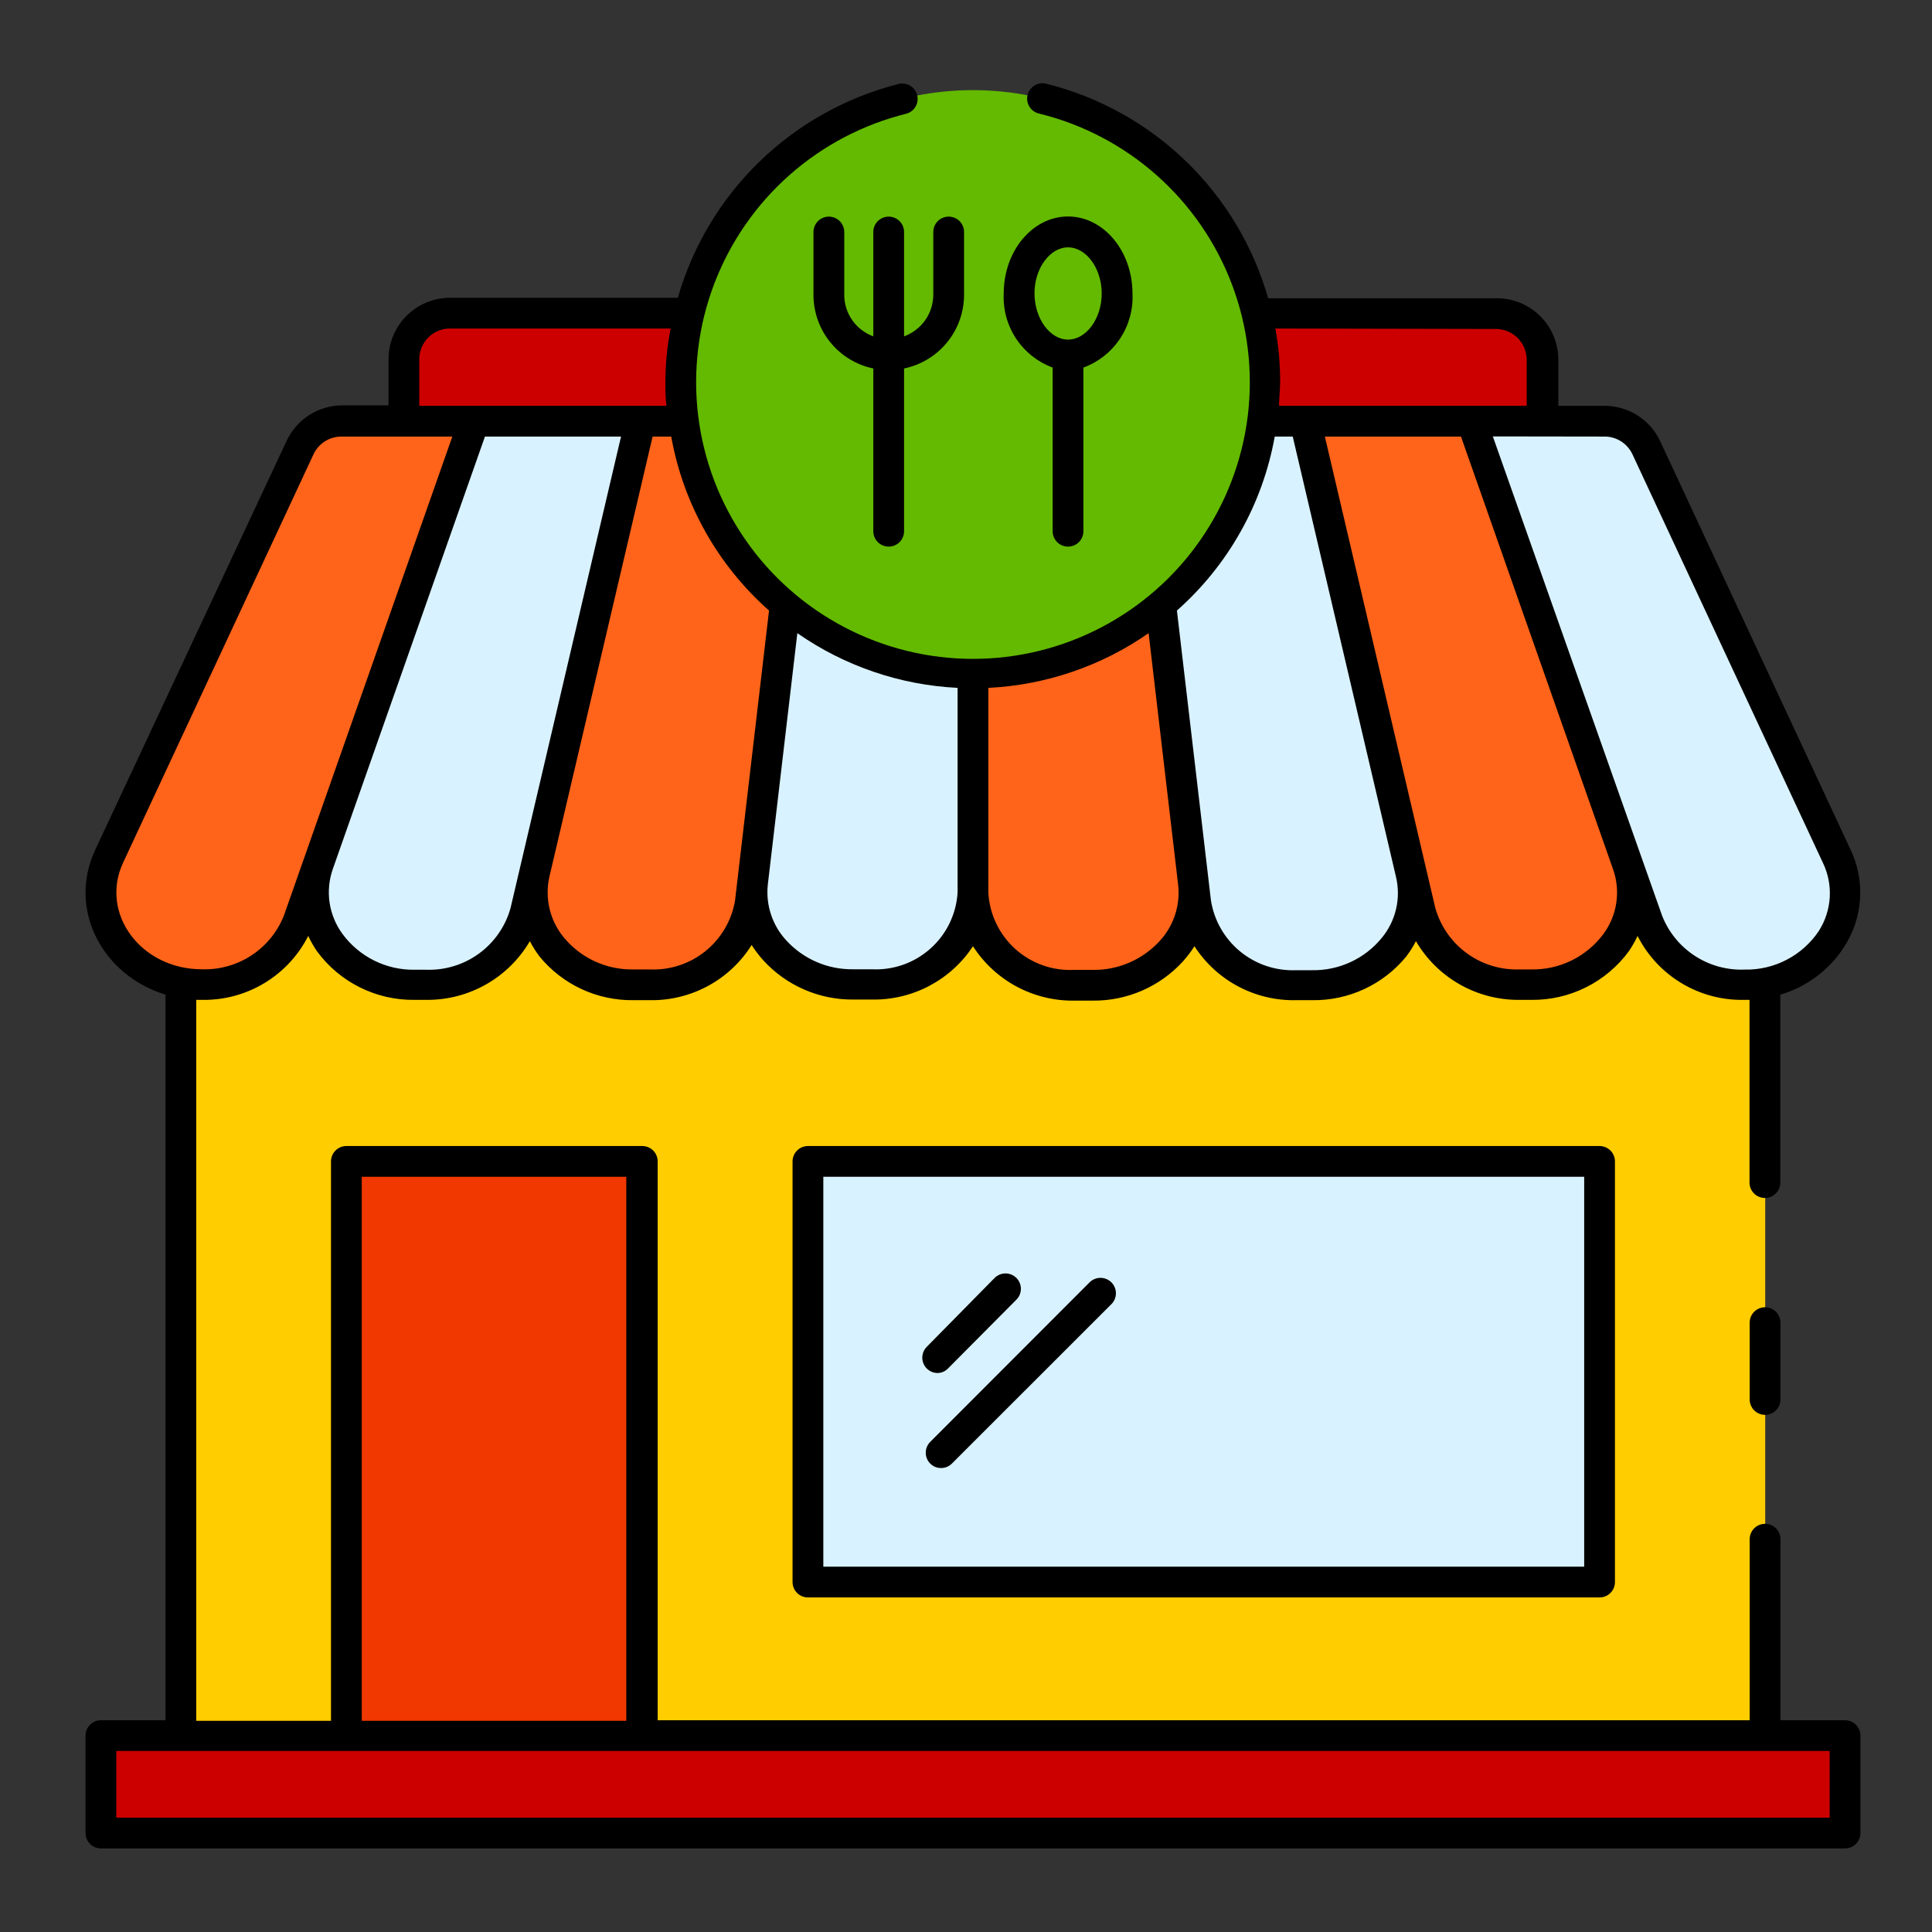
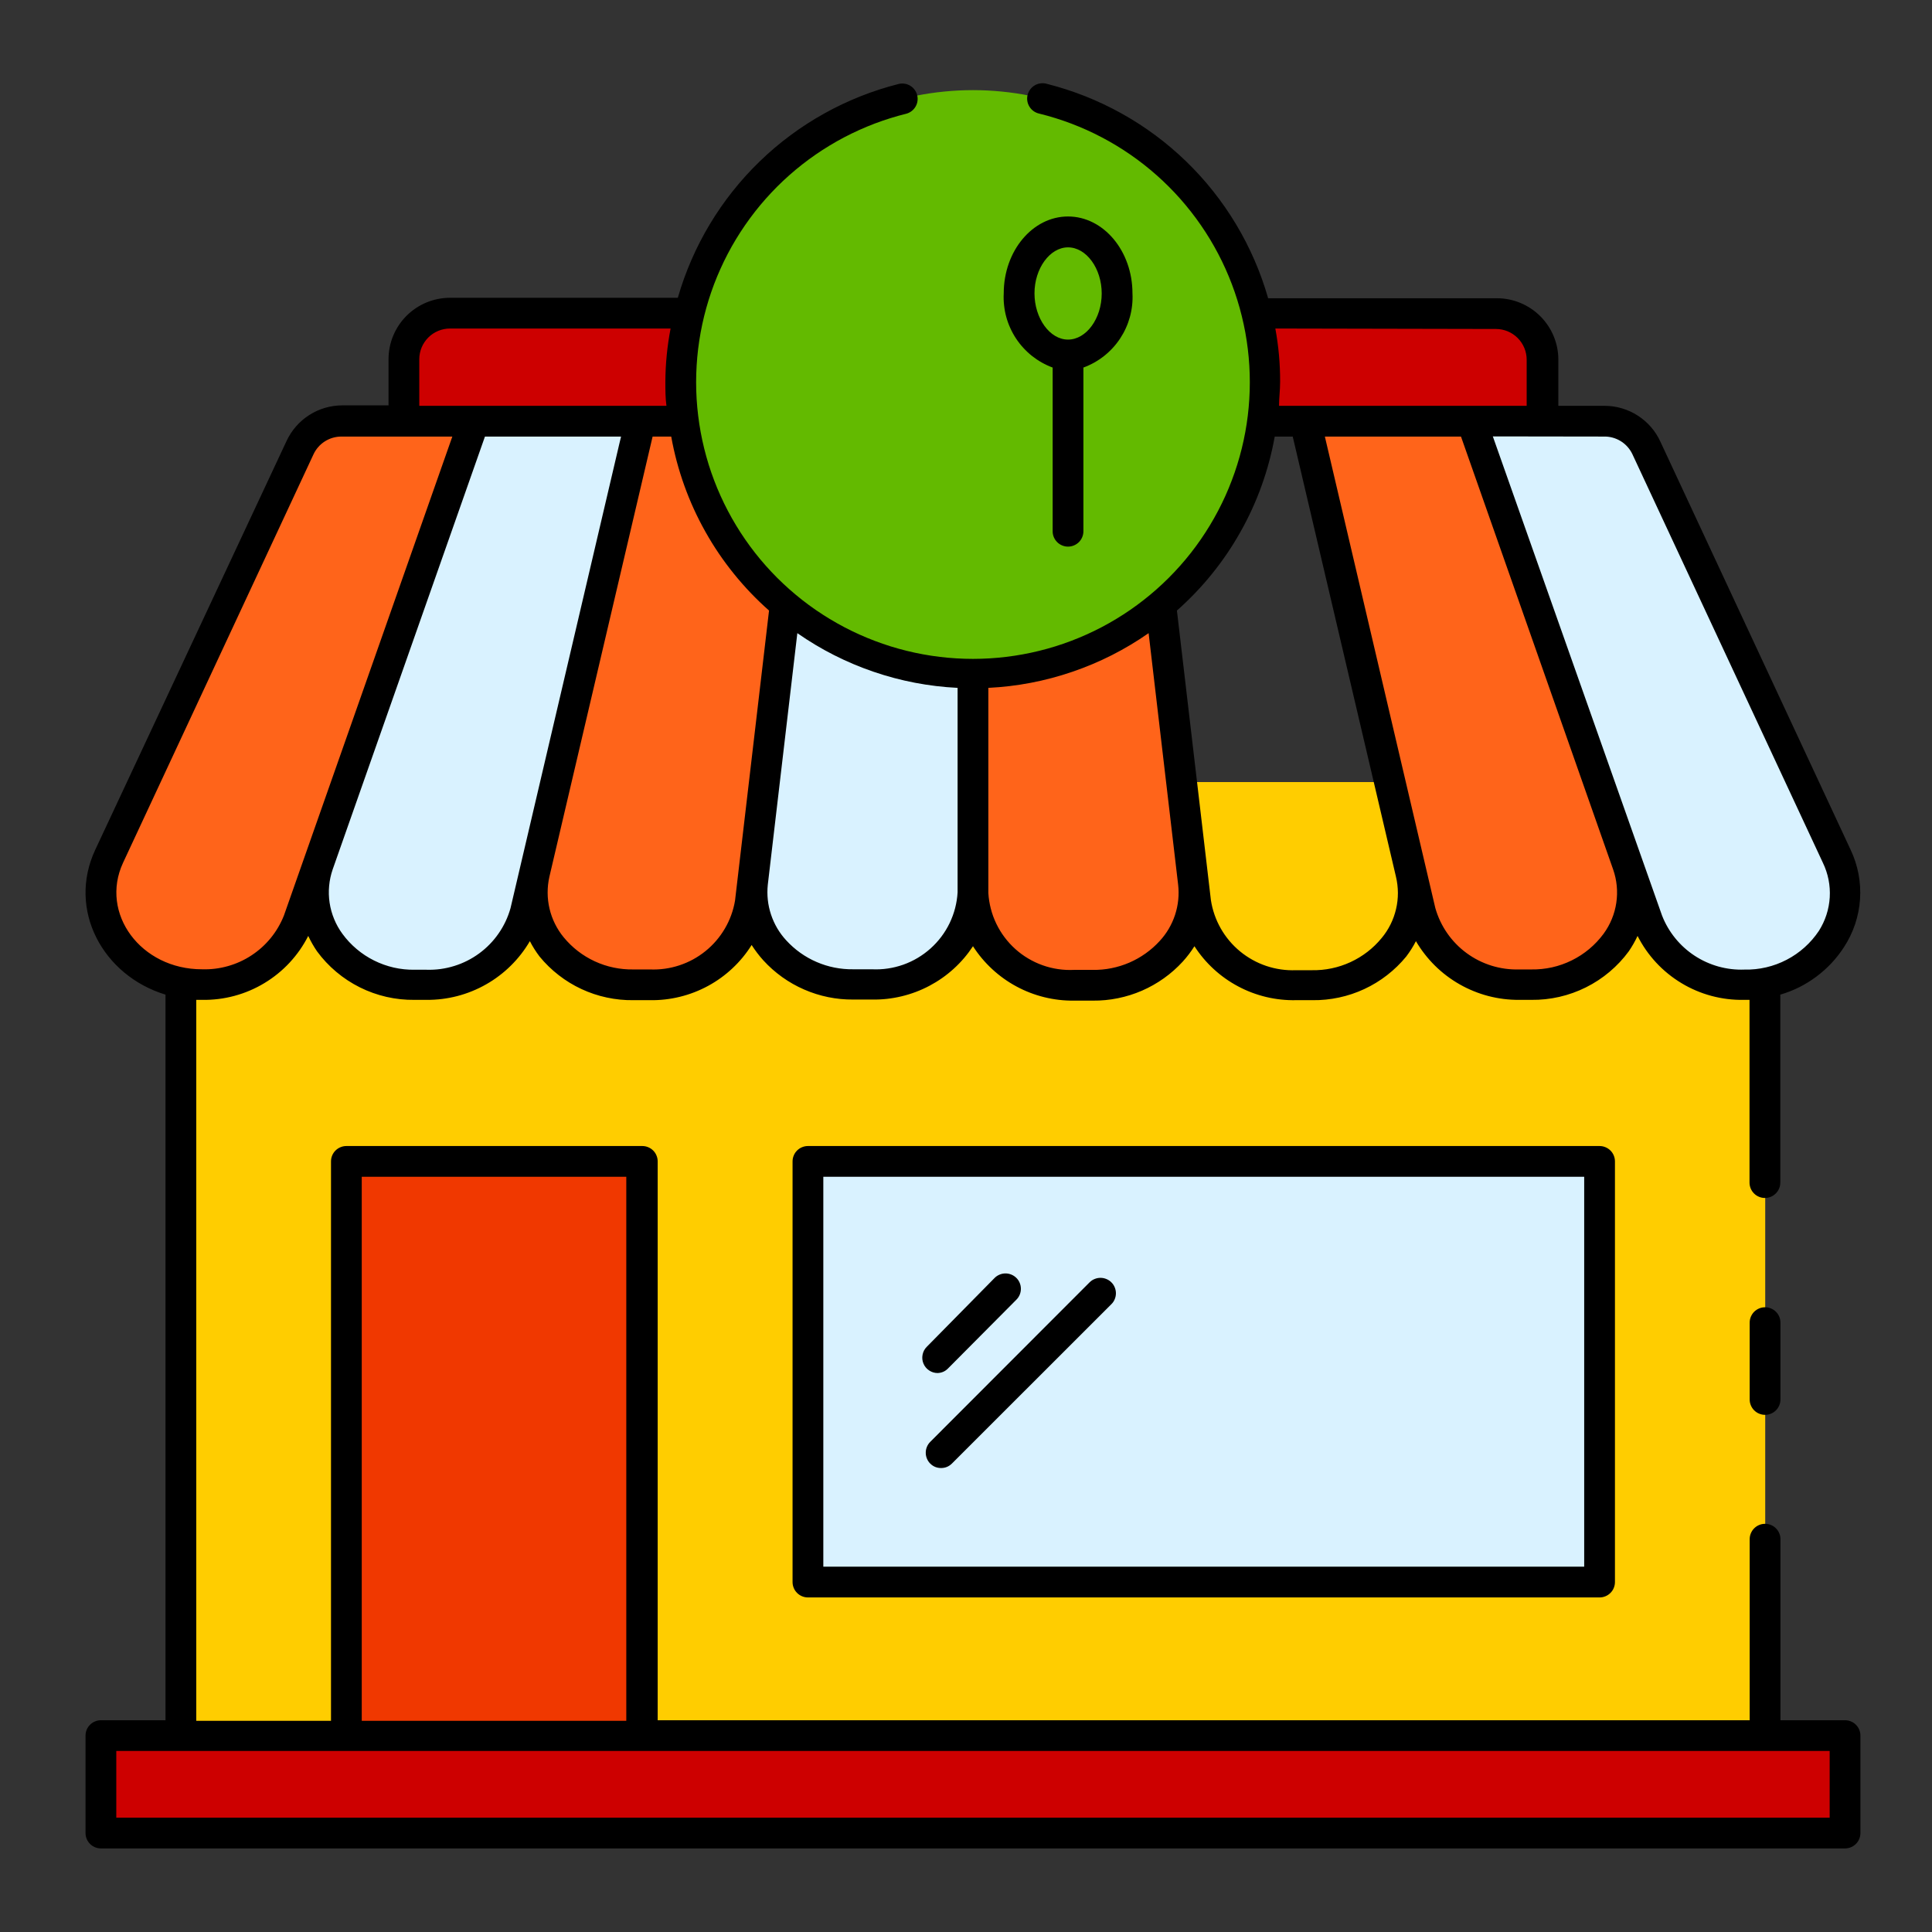
<svg xmlns="http://www.w3.org/2000/svg" width="512" zoomAndPan="magnify" viewBox="0 0 384 384" height="512" preserveAspectRatio="xMidYMid meet" version="1.0">
  <rect x="0" y="0" width="384" height="384" fill="#333333" stroke="none" />
  <defs>
    <clipPath id="f6540fd21b">
      <path d="M 17 16.387 L 370 16.387 L 370 367.387 L 17 367.387 Z M 17 16.387 " clip-rule="nonzero" />
    </clipPath>
  </defs>
  <path fill="#cd0000" d="M 89.449 62.242 L 297.324 62.242 C 297.926 62.242 298.52 62.301 299.113 62.418 C 299.703 62.535 300.277 62.707 300.832 62.938 C 301.391 63.168 301.918 63.449 302.418 63.785 C 302.918 64.121 303.383 64.5 303.809 64.926 C 304.234 65.352 304.613 65.812 304.949 66.312 C 305.281 66.812 305.566 67.344 305.797 67.898 C 306.027 68.453 306.199 69.027 306.316 69.617 C 306.434 70.207 306.492 70.805 306.492 71.406 L 306.492 83.625 L 80.277 83.625 L 80.277 71.406 C 80.277 70.805 80.336 70.207 80.453 69.617 C 80.57 69.027 80.746 68.453 80.977 67.898 C 81.207 67.344 81.488 66.812 81.824 66.312 C 82.16 65.812 82.539 65.352 82.965 64.926 C 83.391 64.5 83.852 64.121 84.355 63.785 C 84.855 63.449 85.383 63.168 85.941 62.938 C 86.496 62.707 87.07 62.535 87.66 62.418 C 88.25 62.301 88.848 62.242 89.449 62.242 Z M 89.449 62.242 " fill-opacity="1" fill-rule="nonzero" />
  <path fill="#ffcd00" d="M 35.953 155.441 L 350.852 155.441 L 350.852 364.301 L 35.953 364.301 Z M 35.953 155.441 " fill-opacity="1" fill-rule="nonzero" />
  <path fill="#cd0000" d="M 20.055 344.965 L 366.684 344.965 L 366.684 364.332 L 20.055 364.332 Z M 20.055 344.965 " fill-opacity="1" fill-rule="nonzero" />
  <path fill="#ff641a" d="M 94.219 83.715 L 59.309 182.996 C 58.938 183.949 58.496 184.871 57.984 185.754 C 57.473 186.641 56.898 187.48 56.258 188.277 C 55.617 189.074 54.918 189.816 54.164 190.508 C 53.41 191.195 52.605 191.824 51.754 192.391 C 50.902 192.957 50.016 193.457 49.086 193.887 C 48.16 194.316 47.203 194.672 46.223 194.957 C 45.238 195.242 44.242 195.449 43.227 195.578 C 42.211 195.711 41.191 195.762 40.172 195.738 C 25.773 195.738 16.051 182.297 21.828 170.199 L 59.551 89.031 C 59.918 88.238 60.391 87.512 60.965 86.855 C 61.539 86.195 62.195 85.633 62.934 85.16 C 63.668 84.691 64.457 84.332 65.297 84.086 C 66.137 83.84 66.992 83.715 67.867 83.715 Z M 94.219 83.715 " fill-opacity="1" fill-rule="nonzero" />
  <path fill="#d9f2ff" d="M 127.293 83.715 L 104.43 181.227 C 104.137 182.285 103.758 183.312 103.297 184.309 C 102.832 185.305 102.289 186.254 101.668 187.16 C 101.047 188.066 100.355 188.914 99.594 189.703 C 98.828 190.492 98.008 191.215 97.121 191.867 C 96.238 192.52 95.309 193.098 94.328 193.594 C 93.352 194.094 92.336 194.508 91.289 194.836 C 90.238 195.164 89.172 195.406 88.082 195.555 C 86.996 195.707 85.902 195.766 84.801 195.738 L 82.387 195.738 C 68.754 195.738 59.094 183.516 63.25 171.758 L 94.219 83.715 Z M 127.293 83.715 " fill-opacity="1" fill-rule="nonzero" />
  <path fill="#ff641a" d="M 160.309 83.715 L 149.121 179.332 C 148.938 180.496 148.648 181.633 148.258 182.746 C 147.867 183.859 147.379 184.926 146.793 185.949 C 146.207 186.973 145.535 187.934 144.773 188.836 C 144.012 189.734 143.18 190.562 142.266 191.309 C 141.355 192.059 140.387 192.723 139.355 193.293 C 138.324 193.867 137.25 194.344 136.133 194.719 C 135.016 195.098 133.875 195.375 132.707 195.543 C 131.543 195.715 130.367 195.777 129.191 195.738 L 125.887 195.738 C 113.078 195.738 103.57 184.984 106.23 173.527 L 127.293 83.715 Z M 160.309 83.715 " fill-opacity="1" fill-rule="nonzero" />
  <path fill="#d9f2ff" d="M 193.387 83.715 L 193.387 177.379 C 193.355 178.004 193.293 178.629 193.203 179.254 C 193.113 179.875 192.988 180.492 192.836 181.102 C 192.688 181.711 192.504 182.312 192.293 182.906 C 192.082 183.5 191.844 184.078 191.574 184.648 C 191.309 185.219 191.012 185.773 190.691 186.312 C 190.367 186.852 190.02 187.375 189.648 187.883 C 189.273 188.391 188.875 188.875 188.457 189.344 C 188.035 189.812 187.59 190.258 187.125 190.68 C 186.66 191.105 186.176 191.504 185.672 191.883 C 185.168 192.258 184.648 192.609 184.109 192.938 C 183.57 193.262 183.02 193.559 182.449 193.832 C 181.883 194.105 181.305 194.348 180.711 194.562 C 180.121 194.777 179.52 194.961 178.91 195.117 C 178.301 195.273 177.684 195.402 177.062 195.496 C 176.441 195.594 175.816 195.66 175.188 195.695 C 174.559 195.727 173.93 195.734 173.301 195.707 L 169.57 195.707 C 157.621 195.707 148.172 186.266 149.578 175.391 L 160.309 83.746 Z M 193.387 83.715 " fill-opacity="1" fill-rule="nonzero" />
  <path fill="#ff641a" d="M 217.199 195.738 L 213.469 195.738 C 212.84 195.762 212.211 195.758 211.586 195.723 C 210.957 195.688 210.332 195.625 209.707 195.527 C 209.086 195.434 208.473 195.305 207.859 195.148 C 207.25 194.992 206.652 194.809 206.059 194.594 C 205.469 194.379 204.887 194.133 204.32 193.863 C 203.754 193.59 203.199 193.293 202.66 192.965 C 202.125 192.641 201.602 192.289 201.098 191.914 C 200.594 191.535 200.109 191.137 199.645 190.711 C 199.18 190.289 198.738 189.84 198.316 189.375 C 197.895 188.906 197.496 188.418 197.125 187.914 C 196.75 187.406 196.402 186.883 196.082 186.344 C 195.758 185.805 195.465 185.25 195.195 184.68 C 194.93 184.109 194.688 183.527 194.477 182.938 C 194.27 182.344 194.086 181.742 193.934 181.133 C 193.781 180.523 193.66 179.906 193.57 179.285 C 193.477 178.66 193.418 178.035 193.387 177.406 L 193.387 83.715 L 226.461 83.715 L 237.191 175.359 C 238.445 186.297 229.152 195.738 217.199 195.738 Z M 217.199 195.738 " fill-opacity="1" fill-rule="nonzero" />
-   <path fill="#d9f2ff" d="M 260.883 195.738 L 257.582 195.738 C 256.402 195.781 255.227 195.719 254.059 195.547 C 252.891 195.379 251.746 195.105 250.629 194.73 C 249.508 194.352 248.434 193.875 247.402 193.305 C 246.371 192.73 245.398 192.07 244.484 191.32 C 243.574 190.57 242.738 189.746 241.977 188.844 C 241.215 187.941 240.539 186.98 239.953 185.957 C 239.367 184.93 238.875 183.863 238.484 182.75 C 238.094 181.637 237.805 180.496 237.621 179.332 L 226.434 83.715 L 259.445 83.715 L 280.508 173.527 C 283.199 185.016 273.691 195.738 260.883 195.738 Z M 260.883 195.738 " fill-opacity="1" fill-rule="nonzero" />
  <path fill="#ff641a" d="M 304.383 195.738 L 301.969 195.738 C 300.871 195.766 299.777 195.707 298.688 195.555 C 297.602 195.406 296.531 195.164 295.484 194.836 C 294.438 194.508 293.422 194.094 292.441 193.594 C 291.465 193.098 290.531 192.52 289.648 191.867 C 288.766 191.215 287.941 190.492 287.18 189.703 C 286.418 188.914 285.723 188.066 285.102 187.16 C 284.48 186.254 283.938 185.305 283.477 184.309 C 283.012 183.312 282.637 182.285 282.344 181.227 L 259.477 83.715 L 292.555 83.715 L 323.52 171.758 C 327.68 183.609 318.02 195.738 304.383 195.738 Z M 304.383 195.738 " fill-opacity="1" fill-rule="nonzero" />
  <path fill="#d9f2ff" d="M 346.602 195.738 C 345.578 195.762 344.559 195.711 343.547 195.578 C 342.531 195.449 341.535 195.242 340.551 194.957 C 339.566 194.672 338.613 194.316 337.684 193.887 C 336.758 193.457 335.867 192.957 335.016 192.391 C 334.164 191.824 333.363 191.195 332.609 190.508 C 331.852 189.816 331.156 189.074 330.516 188.277 C 329.875 187.48 329.297 186.641 328.789 185.754 C 328.277 184.871 327.836 183.949 327.465 182.996 L 292.555 83.715 L 318.906 83.715 C 319.781 83.715 320.637 83.84 321.477 84.086 C 322.316 84.332 323.102 84.691 323.84 85.16 C 324.574 85.633 325.23 86.195 325.805 86.855 C 326.383 87.512 326.852 88.238 327.219 89.031 L 365.066 170.199 C 370.691 182.297 361 195.738 346.602 195.738 Z M 346.602 195.738 " fill-opacity="1" fill-rule="nonzero" />
  <path fill="#63ba00" d="M 251.375 75.863 C 251.375 77.762 251.285 79.656 251.098 81.547 C 250.91 83.434 250.633 85.309 250.262 87.172 C 249.891 89.031 249.43 90.871 248.879 92.688 C 248.328 94.504 247.688 96.289 246.961 98.043 C 246.234 99.797 245.426 101.508 244.527 103.184 C 243.633 104.855 242.66 106.48 241.602 108.059 C 240.547 109.637 239.418 111.16 238.215 112.629 C 237.008 114.094 235.734 115.5 234.391 116.844 C 233.047 118.184 231.645 119.457 230.176 120.66 C 228.707 121.863 227.184 122.996 225.605 124.047 C 224.023 125.102 222.398 126.078 220.723 126.973 C 219.047 127.867 217.332 128.676 215.578 129.402 C 213.824 130.129 212.039 130.77 210.219 131.32 C 208.402 131.871 206.562 132.332 204.699 132.703 C 202.836 133.07 200.961 133.352 199.07 133.535 C 197.18 133.723 195.285 133.816 193.387 133.816 C 191.488 133.816 189.594 133.723 187.703 133.535 C 185.812 133.352 183.934 133.07 182.074 132.703 C 180.211 132.332 178.371 131.871 176.551 131.32 C 174.734 130.77 172.949 130.129 171.195 129.402 C 169.438 128.676 167.723 127.867 166.051 126.973 C 164.375 126.078 162.746 125.102 161.168 124.047 C 159.59 122.996 158.066 121.863 156.598 120.66 C 155.129 119.457 153.723 118.184 152.379 116.844 C 151.039 115.5 149.762 114.094 148.559 112.629 C 147.355 111.16 146.223 109.637 145.168 108.059 C 144.113 106.48 143.137 104.855 142.242 103.184 C 141.348 101.508 140.535 99.797 139.809 98.043 C 139.082 96.289 138.445 94.504 137.891 92.688 C 137.34 90.871 136.879 89.031 136.508 87.172 C 136.141 85.309 135.859 83.434 135.676 81.547 C 135.488 79.656 135.395 77.762 135.395 75.863 C 135.395 73.969 135.488 72.074 135.676 70.184 C 135.859 68.297 136.141 66.422 136.508 64.559 C 136.879 62.699 137.34 60.859 137.891 59.043 C 138.445 57.227 139.082 55.441 139.809 53.688 C 140.535 51.934 141.348 50.223 142.242 48.547 C 143.137 46.875 144.113 45.246 145.168 43.668 C 146.223 42.09 147.355 40.57 148.559 39.102 C 149.762 37.633 151.039 36.23 152.379 34.887 C 153.723 33.547 155.129 32.273 156.598 31.07 C 158.066 29.863 159.59 28.734 161.168 27.68 C 162.746 26.625 164.375 25.652 166.051 24.758 C 167.723 23.863 169.438 23.051 171.195 22.324 C 172.949 21.602 174.734 20.961 176.551 20.41 C 178.371 19.859 180.211 19.398 182.074 19.027 C 183.934 18.656 185.812 18.379 187.703 18.195 C 189.594 18.008 191.488 17.914 193.387 17.914 C 195.285 17.914 197.18 18.008 199.07 18.195 C 200.961 18.379 202.836 18.656 204.699 19.027 C 206.562 19.398 208.402 19.859 210.219 20.41 C 212.039 20.961 213.824 21.602 215.578 22.324 C 217.332 23.051 219.047 23.863 220.723 24.758 C 222.398 25.652 224.023 26.625 225.605 27.68 C 227.184 28.734 228.707 29.863 230.176 31.07 C 231.645 32.273 233.047 33.547 234.391 34.887 C 235.734 36.23 237.008 37.633 238.215 39.102 C 239.418 40.57 240.547 42.09 241.602 43.668 C 242.66 45.246 243.633 46.875 244.527 48.547 C 245.426 50.223 246.234 51.934 246.961 53.688 C 247.688 55.441 248.328 57.227 248.879 59.043 C 249.43 60.859 249.891 62.699 250.262 64.559 C 250.633 66.422 250.91 68.297 251.098 70.184 C 251.285 72.074 251.375 73.969 251.375 75.863 Z M 251.375 75.863 " fill-opacity="1" fill-rule="nonzero" />
  <path fill="#f03800" d="M 68.844 230.715 L 127.57 230.715 L 127.57 344.965 L 68.844 344.965 Z M 68.844 230.715 " fill-opacity="1" fill-rule="nonzero" />
  <path fill="#d9f2ff" d="M 160.586 230.715 L 317.957 230.715 L 317.957 314.324 L 160.586 314.324 Z M 160.586 230.715 " fill-opacity="1" fill-rule="nonzero" />
  <path fill="#000000" d="M 350.82 259.828 C 350.414 259.828 350.023 259.906 349.648 260.059 C 349.277 260.215 348.945 260.434 348.656 260.723 C 348.371 261.008 348.152 261.34 347.996 261.711 C 347.84 262.086 347.762 262.477 347.762 262.883 L 347.762 278.156 C 347.762 278.562 347.84 278.949 347.996 279.324 C 348.152 279.699 348.371 280.031 348.656 280.316 C 348.945 280.602 349.273 280.824 349.648 280.977 C 350.023 281.133 350.414 281.211 350.82 281.211 C 351.227 281.211 351.613 281.133 351.988 280.977 C 352.363 280.824 352.695 280.602 352.98 280.316 C 353.27 280.031 353.488 279.699 353.645 279.324 C 353.801 278.949 353.875 278.562 353.875 278.156 L 353.875 262.883 C 353.875 262.477 353.801 262.086 353.645 261.711 C 353.488 261.34 353.27 261.008 352.98 260.723 C 352.695 260.434 352.363 260.215 351.988 260.059 C 351.613 259.906 351.227 259.828 350.82 259.828 Z M 350.82 259.828 " fill-opacity="1" fill-rule="nonzero" />
  <g clip-path="url(#f6540fd21b)">
    <path fill="#000000" d="M 366.715 341.91 L 353.875 341.91 L 353.875 305.926 C 353.875 305.52 353.801 305.129 353.645 304.754 C 353.488 304.383 353.27 304.051 352.98 303.766 C 352.695 303.477 352.363 303.258 351.988 303.102 C 351.613 302.945 351.227 302.871 350.82 302.871 C 350.414 302.871 350.023 302.945 349.648 303.102 C 349.273 303.258 348.945 303.477 348.656 303.766 C 348.371 304.051 348.152 304.383 347.996 304.754 C 347.84 305.129 347.762 305.52 347.762 305.926 L 347.762 341.91 L 130.719 341.91 L 130.719 230.836 C 130.719 230.43 130.641 230.043 130.484 229.668 C 130.332 229.293 130.109 228.961 129.824 228.676 C 129.535 228.391 129.207 228.168 128.832 228.016 C 128.457 227.859 128.066 227.781 127.66 227.781 L 68.844 227.781 C 68.441 227.781 68.051 227.859 67.676 228.016 C 67.301 228.168 66.969 228.391 66.684 228.676 C 66.398 228.961 66.176 229.293 66.02 229.668 C 65.867 230.043 65.789 230.43 65.789 230.836 L 65.789 342.031 L 39.008 342.031 L 39.008 198.73 L 40.172 198.73 C 41.254 198.75 42.332 198.691 43.41 198.559 C 44.484 198.426 45.547 198.219 46.59 197.938 C 47.637 197.656 48.66 197.305 49.656 196.879 C 50.652 196.453 51.617 195.965 52.543 195.402 C 53.473 194.844 54.355 194.223 55.199 193.539 C 56.039 192.859 56.828 192.121 57.566 191.328 C 58.301 190.531 58.98 189.691 59.602 188.805 C 60.219 187.914 60.773 186.988 61.266 186.023 C 61.762 187.086 62.344 188.105 63.008 189.078 C 64.121 190.594 65.398 191.957 66.84 193.168 C 68.281 194.383 69.844 195.406 71.527 196.246 C 73.215 197.086 74.973 197.715 76.809 198.137 C 78.645 198.555 80.504 198.754 82.387 198.73 L 84.801 198.73 C 85.832 198.738 86.863 198.676 87.887 198.551 C 88.91 198.422 89.918 198.227 90.918 197.969 C 91.914 197.707 92.891 197.383 93.848 196.992 C 94.805 196.605 95.73 196.156 96.625 195.645 C 97.523 195.137 98.383 194.57 99.203 193.945 C 100.027 193.324 100.805 192.652 101.535 191.926 C 102.27 191.203 102.953 190.434 103.586 189.617 C 104.219 188.805 104.793 187.949 105.316 187.062 C 105.867 188.137 106.508 189.152 107.242 190.117 C 108.367 191.492 109.637 192.727 111.043 193.816 C 112.449 194.91 113.957 195.832 115.574 196.582 C 117.188 197.332 118.863 197.895 120.605 198.266 C 122.348 198.641 124.109 198.816 125.887 198.793 L 129.191 198.793 C 131.203 198.824 133.188 198.598 135.145 198.117 C 137.102 197.637 138.961 196.918 140.734 195.957 C 142.504 194.996 144.121 193.828 145.59 192.449 C 147.059 191.07 148.328 189.531 149.395 187.824 C 150.086 188.906 150.859 189.926 151.719 190.879 C 152.852 192.121 154.102 193.227 155.469 194.207 C 156.836 195.184 158.289 196.008 159.832 196.676 C 161.371 197.348 162.965 197.852 164.613 198.188 C 166.258 198.523 167.922 198.684 169.602 198.668 L 173.332 198.668 C 175.316 198.703 177.27 198.488 179.199 198.023 C 181.129 197.562 182.969 196.867 184.723 195.941 C 186.473 195.016 188.086 193.887 189.551 192.555 C 191.02 191.219 192.297 189.727 193.387 188.07 C 194.465 189.746 195.734 191.262 197.199 192.617 C 198.664 193.973 200.273 195.125 202.031 196.07 C 203.785 197.016 205.633 197.727 207.57 198.203 C 209.508 198.68 211.477 198.906 213.469 198.883 L 217.199 198.883 C 218.879 198.898 220.543 198.742 222.188 198.406 C 223.832 198.074 225.426 197.574 226.969 196.906 C 228.508 196.238 229.961 195.414 231.328 194.441 C 232.699 193.469 233.949 192.359 235.082 191.125 C 235.945 190.172 236.719 189.152 237.406 188.07 C 238.488 189.75 239.766 191.266 241.238 192.617 C 242.711 193.973 244.332 195.117 246.098 196.055 C 247.863 196.996 249.719 197.695 251.664 198.16 C 253.609 198.621 255.582 198.832 257.582 198.793 L 260.852 198.793 C 262.633 198.816 264.395 198.641 266.137 198.266 C 267.875 197.895 269.555 197.332 271.168 196.582 C 272.781 195.832 274.293 194.91 275.699 193.816 C 277.105 192.727 278.371 191.492 279.5 190.117 C 280.23 189.152 280.875 188.137 281.426 187.062 C 281.945 187.949 282.523 188.805 283.156 189.617 C 283.789 190.434 284.473 191.203 285.203 191.926 C 285.938 192.652 286.715 193.324 287.539 193.949 C 288.359 194.57 289.219 195.137 290.117 195.645 C 291.012 196.156 291.938 196.605 292.895 196.992 C 293.848 197.383 294.824 197.707 295.824 197.969 C 296.82 198.227 297.832 198.422 298.855 198.551 C 299.879 198.676 300.906 198.738 301.938 198.73 L 304.355 198.73 C 306.238 198.754 308.098 198.555 309.93 198.137 C 311.766 197.715 313.527 197.086 315.211 196.246 C 316.898 195.406 318.461 194.383 319.902 193.168 C 321.344 191.957 322.621 190.594 323.734 189.078 C 324.398 188.105 324.98 187.086 325.477 186.023 C 325.969 186.988 326.523 187.914 327.141 188.805 C 327.762 189.691 328.438 190.531 329.176 191.328 C 329.914 192.121 330.703 192.859 331.543 193.539 C 332.387 194.223 333.27 194.844 334.199 195.402 C 335.125 195.965 336.086 196.453 337.086 196.879 C 338.082 197.305 339.102 197.656 340.148 197.938 C 341.195 198.219 342.258 198.426 343.332 198.559 C 344.406 198.691 345.488 198.75 346.57 198.73 L 347.73 198.73 L 347.73 235.051 C 347.73 235.457 347.809 235.848 347.965 236.223 C 348.121 236.594 348.34 236.926 348.629 237.211 C 348.914 237.5 349.246 237.719 349.621 237.875 C 349.992 238.031 350.383 238.105 350.789 238.105 C 351.195 238.105 351.586 238.031 351.961 237.875 C 352.332 237.719 352.664 237.5 352.949 237.211 C 353.238 236.926 353.457 236.594 353.613 236.223 C 353.77 235.848 353.848 235.457 353.848 235.051 L 353.848 197.691 C 356.453 196.93 358.848 195.734 361.023 194.109 C 363.203 192.484 365.027 190.531 366.504 188.254 C 367.434 186.828 368.168 185.312 368.711 183.703 C 369.25 182.09 369.578 180.438 369.695 178.738 C 369.809 177.043 369.707 175.363 369.391 173.691 C 369.07 172.023 368.547 170.418 367.816 168.883 L 330 87.75 C 329.512 86.691 328.883 85.723 328.117 84.844 C 327.348 83.965 326.473 83.211 325.488 82.586 C 324.508 81.957 323.457 81.48 322.336 81.152 C 321.215 80.824 320.07 80.66 318.906 80.66 L 309.734 80.66 L 309.734 71.496 C 309.734 70.695 309.656 69.898 309.5 69.113 C 309.344 68.324 309.109 67.562 308.805 66.82 C 308.496 66.078 308.121 65.375 307.672 64.707 C 307.227 64.039 306.719 63.422 306.152 62.855 C 305.586 62.289 304.969 61.781 304.301 61.336 C 303.633 60.891 302.926 60.516 302.188 60.207 C 301.445 59.898 300.68 59.668 299.891 59.512 C 299.105 59.355 298.309 59.277 297.508 59.277 L 252.051 59.277 C 251.316 56.703 250.418 54.191 249.352 51.738 C 248.289 49.281 247.07 46.906 245.695 44.613 C 244.32 42.316 242.801 40.121 241.137 38.023 C 239.477 35.926 237.684 33.949 235.762 32.086 C 233.84 30.227 231.805 28.496 229.656 26.898 C 227.508 25.305 225.266 23.855 222.926 22.555 C 220.586 21.254 218.172 20.109 215.684 19.121 C 213.195 18.137 210.656 17.316 208.059 16.664 C 207.66 16.547 207.254 16.516 206.84 16.566 C 206.43 16.613 206.043 16.742 205.684 16.953 C 205.324 17.16 205.02 17.43 204.77 17.762 C 204.52 18.094 204.344 18.461 204.242 18.863 C 204.145 19.266 204.125 19.672 204.191 20.082 C 204.258 20.492 204.402 20.875 204.625 21.227 C 204.848 21.578 205.129 21.871 205.469 22.109 C 205.812 22.344 206.184 22.504 206.594 22.59 C 207.668 22.855 208.734 23.152 209.793 23.484 C 210.852 23.812 211.898 24.176 212.934 24.566 C 213.969 24.961 214.992 25.387 216.004 25.84 C 217.012 26.297 218.008 26.781 218.988 27.297 C 219.969 27.812 220.934 28.355 221.883 28.93 C 222.832 29.504 223.762 30.105 224.672 30.734 C 225.582 31.363 226.477 32.02 227.348 32.703 C 228.219 33.387 229.07 34.098 229.898 34.832 C 230.727 35.566 231.535 36.324 232.316 37.109 C 233.102 37.895 233.859 38.699 234.594 39.527 C 235.328 40.359 236.035 41.207 236.719 42.082 C 237.402 42.953 238.059 43.844 238.688 44.758 C 239.316 45.668 239.918 46.598 240.492 47.547 C 241.062 48.492 241.605 49.457 242.121 50.438 C 242.637 51.422 243.121 52.414 243.574 53.426 C 244.027 54.438 244.453 55.457 244.844 56.492 C 245.238 57.531 245.598 58.578 245.926 59.633 C 246.258 60.691 246.555 61.758 246.816 62.832 C 247.082 63.91 247.316 64.992 247.516 66.078 C 247.715 67.168 247.879 68.262 248.012 69.363 C 248.145 70.461 248.246 71.566 248.312 72.672 C 248.379 73.777 248.41 74.883 248.41 75.988 C 248.41 77.098 248.379 78.203 248.309 79.309 C 248.242 80.414 248.141 81.516 248.008 82.617 C 247.875 83.715 247.707 84.809 247.508 85.898 C 247.305 86.988 247.074 88.07 246.809 89.145 C 246.543 90.219 246.246 91.285 245.914 92.344 C 245.586 93.402 245.223 94.445 244.828 95.48 C 244.438 96.52 244.012 97.539 243.559 98.551 C 243.102 99.559 242.617 100.555 242.102 101.535 C 241.586 102.516 241.043 103.48 240.469 104.426 C 239.895 105.375 239.293 106.305 238.664 107.215 C 238.035 108.125 237.379 109.02 236.695 109.891 C 236.012 110.762 235.301 111.613 234.566 112.441 C 233.832 113.27 233.07 114.074 232.289 114.859 C 231.504 115.641 230.695 116.398 229.867 117.133 C 229.039 117.867 228.188 118.574 227.312 119.258 C 226.441 119.941 225.551 120.598 224.637 121.227 C 223.727 121.855 222.793 122.457 221.848 123.027 C 220.898 123.602 219.934 124.145 218.953 124.66 C 217.969 125.176 216.973 125.66 215.965 126.113 C 214.953 126.566 213.93 126.992 212.895 127.383 C 211.859 127.777 210.809 128.137 209.754 128.469 C 208.695 128.797 207.629 129.094 206.551 129.359 C 205.477 129.625 204.391 129.855 203.301 130.055 C 202.211 130.254 201.117 130.422 200.016 130.555 C 198.918 130.688 197.812 130.789 196.707 130.855 C 195.602 130.922 194.492 130.957 193.387 130.957 C 192.277 130.957 191.172 130.922 190.062 130.855 C 188.957 130.789 187.855 130.688 186.754 130.555 C 185.656 130.422 184.559 130.254 183.469 130.055 C 182.379 129.855 181.297 129.625 180.219 129.359 C 179.145 129.094 178.078 128.797 177.02 128.469 C 175.961 128.137 174.914 127.777 173.879 127.383 C 172.844 126.992 171.82 126.566 170.809 126.113 C 169.797 125.66 168.801 125.176 167.82 124.66 C 166.84 124.145 165.875 123.602 164.926 123.027 C 163.977 122.457 163.047 121.855 162.133 121.227 C 161.223 120.598 160.332 119.941 159.457 119.258 C 158.586 118.574 157.734 117.867 156.906 117.133 C 156.074 116.398 155.27 115.641 154.484 114.859 C 153.699 114.074 152.941 113.27 152.207 112.441 C 151.473 111.613 150.762 110.762 150.078 109.891 C 149.395 109.02 148.738 108.125 148.109 107.215 C 147.477 106.305 146.875 105.375 146.305 104.426 C 145.73 103.48 145.184 102.516 144.672 101.535 C 144.156 100.555 143.668 99.559 143.215 98.551 C 142.758 97.539 142.336 96.52 141.941 95.48 C 141.547 94.445 141.188 93.402 140.855 92.344 C 140.527 91.285 140.23 90.219 139.965 89.145 C 139.699 88.07 139.465 86.988 139.266 85.898 C 139.066 84.809 138.898 83.715 138.766 82.617 C 138.629 81.516 138.531 80.414 138.461 79.309 C 138.395 78.203 138.359 77.098 138.359 75.988 C 138.359 74.883 138.395 73.777 138.461 72.672 C 138.527 71.566 138.625 70.461 138.758 69.363 C 138.891 68.262 139.059 67.168 139.258 66.078 C 139.457 64.992 139.688 63.906 139.953 62.832 C 140.219 61.758 140.516 60.691 140.844 59.633 C 141.172 58.578 141.535 57.531 141.926 56.492 C 142.32 55.457 142.742 54.438 143.199 53.426 C 143.652 52.414 144.137 51.422 144.652 50.438 C 145.164 49.457 145.707 48.492 146.281 47.547 C 146.855 46.598 147.457 45.668 148.086 44.758 C 148.715 43.844 149.371 42.953 150.051 42.082 C 150.734 41.207 151.445 40.359 152.18 39.527 C 152.914 38.699 153.672 37.895 154.453 37.109 C 155.238 36.324 156.043 35.566 156.875 34.832 C 157.703 34.098 158.551 33.387 159.426 32.703 C 160.297 32.02 161.188 31.363 162.102 30.734 C 163.012 30.105 163.941 29.504 164.891 28.93 C 165.836 28.355 166.801 27.812 167.781 27.297 C 168.766 26.781 169.758 26.297 170.77 25.84 C 171.781 25.387 172.805 24.961 173.84 24.566 C 174.875 24.176 175.922 23.812 176.98 23.484 C 178.039 23.152 179.105 22.855 180.18 22.59 C 180.559 22.48 180.906 22.301 181.215 22.059 C 181.527 21.816 181.781 21.523 181.98 21.18 C 182.176 20.84 182.305 20.473 182.359 20.082 C 182.414 19.691 182.395 19.305 182.297 18.922 C 182.203 18.535 182.039 18.184 181.809 17.863 C 181.578 17.547 181.297 17.281 180.961 17.07 C 180.625 16.859 180.266 16.719 179.875 16.648 C 179.488 16.578 179.098 16.582 178.711 16.664 C 176.121 17.312 173.578 18.133 171.094 19.113 C 168.609 20.098 166.195 21.238 163.859 22.539 C 161.523 23.836 159.281 25.281 157.133 26.875 C 154.984 28.465 152.949 30.191 151.031 32.047 C 149.109 33.906 147.316 35.879 145.652 37.973 C 143.988 40.062 142.469 42.254 141.094 44.547 C 139.715 46.836 138.496 49.207 137.43 51.656 C 136.363 54.109 135.461 56.617 134.723 59.188 L 89.449 59.188 C 88.645 59.188 87.852 59.266 87.062 59.422 C 86.277 59.578 85.512 59.809 84.77 60.117 C 84.027 60.422 83.324 60.801 82.656 61.246 C 81.988 61.691 81.371 62.195 80.801 62.766 C 80.234 63.332 79.727 63.949 79.281 64.617 C 78.836 65.285 78.461 65.988 78.152 66.73 C 77.844 67.469 77.613 68.234 77.457 69.02 C 77.301 69.809 77.223 70.602 77.223 71.406 L 77.223 80.57 L 68.051 80.57 C 66.883 80.57 65.738 80.734 64.621 81.059 C 63.5 81.387 62.449 81.863 61.465 82.492 C 60.48 83.121 59.605 83.875 58.84 84.75 C 58.074 85.629 57.445 86.598 56.953 87.656 L 18.926 168.914 C 13.359 180.828 20.422 193.902 32.895 197.691 L 32.895 341.91 L 20.055 341.91 C 19.652 341.91 19.262 341.988 18.887 342.145 C 18.512 342.297 18.18 342.52 17.895 342.805 C 17.609 343.09 17.387 343.422 17.23 343.797 C 17.078 344.172 17 344.559 17 344.965 L 17 364.332 C 17 364.738 17.078 365.129 17.23 365.5 C 17.387 365.875 17.609 366.207 17.895 366.492 C 18.18 366.777 18.512 367 18.887 367.156 C 19.262 367.309 19.652 367.387 20.055 367.387 L 366.715 367.387 C 367.121 367.387 367.512 367.309 367.887 367.156 C 368.262 367 368.59 366.777 368.879 366.492 C 369.164 366.207 369.387 365.875 369.539 365.5 C 369.695 365.129 369.773 364.738 369.773 364.332 L 369.773 344.965 C 369.773 344.559 369.695 344.172 369.539 343.797 C 369.387 343.422 369.164 343.09 368.879 342.805 C 368.59 342.52 368.262 342.297 367.887 342.145 C 367.512 341.988 367.121 341.91 366.715 341.91 Z M 318.723 185.594 C 317.895 186.715 316.945 187.723 315.879 188.617 C 314.809 189.512 313.648 190.266 312.398 190.883 C 311.148 191.5 309.844 191.961 308.484 192.266 C 307.125 192.566 305.746 192.707 304.355 192.684 L 301.938 192.684 C 301.008 192.711 300.086 192.66 299.164 192.535 C 298.242 192.41 297.336 192.207 296.449 191.934 C 295.562 191.656 294.703 191.309 293.871 190.891 C 293.043 190.473 292.254 189.988 291.504 189.438 C 290.754 188.891 290.055 188.281 289.406 187.613 C 288.758 186.949 288.168 186.234 287.641 185.473 C 287.109 184.707 286.648 183.906 286.25 183.066 C 285.855 182.223 285.531 181.355 285.277 180.461 L 263.328 86.77 L 290.383 86.77 L 320.617 172.793 C 320.992 173.859 321.234 174.949 321.34 176.074 C 321.449 177.195 321.418 178.312 321.254 179.43 C 321.09 180.543 320.793 181.625 320.363 182.668 C 319.938 183.707 319.387 184.684 318.723 185.594 Z M 318.723 86.77 C 319.32 86.75 319.91 86.82 320.492 86.973 C 321.074 87.129 321.617 87.363 322.129 87.676 C 322.641 87.992 323.094 88.375 323.492 88.824 C 323.891 89.273 324.219 89.77 324.469 90.312 L 362.312 171.48 C 362.828 172.551 363.203 173.664 363.434 174.828 C 363.664 175.992 363.746 177.168 363.676 178.352 C 363.605 179.535 363.387 180.691 363.023 181.82 C 362.656 182.949 362.156 184.012 361.52 185.016 C 360.711 186.227 359.766 187.32 358.68 188.293 C 357.594 189.266 356.406 190.09 355.109 190.762 C 353.816 191.434 352.461 191.938 351.039 192.266 C 349.621 192.598 348.18 192.746 346.723 192.711 C 345.852 192.746 344.98 192.711 344.113 192.609 C 343.246 192.508 342.395 192.336 341.551 192.105 C 340.711 191.871 339.895 191.57 339.098 191.211 C 338.305 190.852 337.543 190.43 336.812 189.953 C 336.082 189.473 335.395 188.941 334.746 188.355 C 334.098 187.77 333.5 187.137 332.953 186.461 C 332.402 185.781 331.91 185.066 331.469 184.309 C 331.031 183.555 330.656 182.773 330.34 181.961 L 296.711 86.738 Z M 297.324 65.387 C 297.723 65.387 298.121 65.426 298.516 65.504 C 298.91 65.582 299.293 65.699 299.664 65.852 C 300.035 66.004 300.387 66.195 300.719 66.418 C 301.055 66.641 301.363 66.895 301.645 67.176 C 301.93 67.461 302.184 67.77 302.406 68.102 C 302.629 68.438 302.816 68.789 302.973 69.16 C 303.125 69.527 303.242 69.91 303.32 70.305 C 303.398 70.699 303.438 71.094 303.438 71.496 L 303.438 80.66 L 254.219 80.66 C 254.219 79.074 254.434 77.605 254.434 75.863 C 254.445 72.312 254.129 68.789 253.484 65.297 Z M 253.242 86.77 L 256.941 86.77 L 277.453 174.23 C 277.707 175.289 277.836 176.363 277.844 177.453 C 277.848 178.539 277.727 179.617 277.477 180.676 C 277.23 181.738 276.867 182.754 276.383 183.73 C 275.898 184.707 275.305 185.613 274.609 186.449 C 273.773 187.469 272.832 188.383 271.785 189.191 C 270.738 189.996 269.617 190.676 268.418 191.23 C 267.219 191.781 265.973 192.195 264.68 192.465 C 263.387 192.738 262.082 192.859 260.762 192.836 L 257.582 192.836 C 256.582 192.875 255.586 192.824 254.594 192.68 C 253.602 192.539 252.629 192.305 251.68 191.988 C 250.73 191.668 249.82 191.266 248.945 190.777 C 248.066 190.289 247.242 189.73 246.469 189.094 C 245.699 188.457 244.988 187.754 244.344 186.988 C 243.699 186.223 243.129 185.402 242.633 184.531 C 242.141 183.66 241.727 182.754 241.398 181.809 C 241.07 180.863 240.828 179.895 240.676 178.906 L 233.922 121.352 C 236.449 119.113 238.777 116.684 240.898 114.055 C 243.02 111.43 244.91 108.645 246.562 105.699 C 248.219 102.758 249.617 99.699 250.758 96.52 C 251.898 93.344 252.766 90.094 253.363 86.77 Z M 196.441 136.719 C 202.156 136.438 207.723 135.375 213.137 133.523 C 218.551 131.676 223.605 129.117 228.297 125.844 L 234.164 175.848 C 234.281 176.859 234.285 177.867 234.18 178.879 C 234.078 179.887 233.867 180.875 233.551 181.84 C 233.234 182.805 232.816 183.723 232.305 184.598 C 231.789 185.473 231.188 186.285 230.496 187.031 C 229.656 187.953 228.727 188.773 227.707 189.496 C 226.691 190.223 225.609 190.832 224.465 191.328 C 223.32 191.82 222.133 192.191 220.91 192.434 C 219.684 192.68 218.449 192.793 217.199 192.773 L 213.469 192.773 C 212.41 192.824 211.355 192.773 210.305 192.617 C 209.258 192.465 208.234 192.211 207.234 191.855 C 206.234 191.5 205.277 191.051 204.367 190.508 C 203.453 189.969 202.602 189.344 201.812 188.633 C 201.023 187.926 200.312 187.148 199.676 186.301 C 199.035 185.453 198.488 184.551 198.027 183.598 C 197.566 182.641 197.203 181.652 196.938 180.625 C 196.672 179.598 196.504 178.559 196.441 177.5 Z M 101.465 180.523 C 101.211 181.418 100.887 182.285 100.492 183.125 C 100.094 183.965 99.633 184.77 99.102 185.531 C 98.574 186.297 97.984 187.012 97.336 187.676 C 96.688 188.344 95.988 188.949 95.238 189.5 C 94.488 190.051 93.699 190.535 92.867 190.953 C 92.039 191.371 91.18 191.719 90.293 191.992 C 89.402 192.27 88.5 192.469 87.578 192.598 C 86.656 192.723 85.73 192.77 84.801 192.742 L 82.387 192.742 C 80.992 192.762 79.617 192.617 78.258 192.309 C 76.898 191.996 75.598 191.531 74.352 190.91 C 73.102 190.289 71.945 189.527 70.883 188.629 C 69.816 187.73 68.871 186.719 68.051 185.594 C 67.383 184.684 66.836 183.707 66.41 182.668 C 65.98 181.625 65.68 180.547 65.512 179.43 C 65.344 178.316 65.312 177.199 65.418 176.074 C 65.52 174.953 65.758 173.859 66.125 172.793 L 96.387 86.77 L 123.441 86.77 C 121.457 95.172 131.086 54.145 101.465 180.523 Z M 158.477 125.844 C 163.168 129.113 168.223 131.672 173.637 133.523 C 179.051 135.371 184.613 136.434 190.328 136.719 L 190.328 177.379 C 190.266 178.434 190.102 179.477 189.836 180.504 C 189.57 181.531 189.203 182.52 188.746 183.477 C 188.285 184.43 187.734 185.332 187.098 186.18 C 186.461 187.027 185.746 187.805 184.957 188.512 C 184.168 189.219 183.316 189.844 182.406 190.387 C 181.496 190.93 180.539 191.379 179.539 191.734 C 178.539 192.086 177.516 192.344 176.465 192.496 C 175.414 192.652 174.359 192.703 173.301 192.652 L 169.57 192.652 C 168.324 192.668 167.086 192.555 165.863 192.312 C 164.637 192.07 163.453 191.699 162.309 191.203 C 161.16 190.711 160.078 190.098 159.062 189.375 C 158.047 188.652 157.117 187.828 156.273 186.906 C 155.594 186.172 154.996 185.367 154.484 184.504 C 153.977 183.637 153.562 182.727 153.246 181.773 C 152.93 180.82 152.715 179.844 152.609 178.848 C 152.5 177.848 152.5 176.848 152.605 175.848 Z M 152.852 121.352 C 152.023 128.379 155.145 101.863 146.094 178.996 C 145.93 179.977 145.676 180.93 145.34 181.863 C 145 182.797 144.582 183.691 144.078 184.551 C 143.578 185.406 143.004 186.211 142.359 186.965 C 141.711 187.719 141.004 188.406 140.23 189.031 C 139.457 189.656 138.637 190.207 137.766 190.684 C 136.895 191.16 135.988 191.551 135.043 191.863 C 134.102 192.176 133.137 192.402 132.152 192.539 C 131.172 192.676 130.184 192.723 129.191 192.684 L 125.887 192.684 C 124.566 192.707 123.262 192.582 121.969 192.312 C 120.676 192.043 119.43 191.629 118.23 191.078 C 117.031 190.523 115.91 189.844 114.863 189.039 C 113.82 188.23 112.879 187.316 112.039 186.297 C 111.359 185.469 110.781 184.574 110.305 183.613 C 109.828 182.652 109.469 181.652 109.223 180.609 C 108.977 179.566 108.852 178.508 108.848 177.438 C 108.844 176.363 108.961 175.305 109.195 174.262 L 129.711 86.77 L 133.41 86.77 C 134.004 90.094 134.875 93.344 136.016 96.52 C 137.156 99.699 138.555 102.758 140.211 105.699 C 141.863 108.645 143.75 111.43 145.875 114.055 C 147.996 116.684 150.32 119.113 152.852 121.352 Z M 83.336 71.406 C 83.336 71.004 83.375 70.605 83.453 70.215 C 83.531 69.82 83.648 69.438 83.801 69.066 C 83.953 68.695 84.141 68.344 84.367 68.012 C 84.59 67.676 84.844 67.367 85.125 67.086 C 85.41 66.801 85.719 66.547 86.051 66.324 C 86.387 66.102 86.738 65.914 87.109 65.762 C 87.48 65.605 87.863 65.492 88.258 65.414 C 88.648 65.336 89.047 65.297 89.449 65.297 L 133.285 65.297 C 132.613 68.785 132.266 72.309 132.246 75.863 C 132.246 77.484 132.246 79.074 132.461 80.66 L 83.336 80.66 Z M 24.457 171.48 L 62.305 90.312 C 62.547 89.785 62.863 89.301 63.25 88.859 C 63.633 88.418 64.074 88.043 64.566 87.727 C 65.059 87.414 65.586 87.176 66.148 87.012 C 66.711 86.852 67.281 86.77 67.867 86.77 L 89.906 86.77 L 56.434 181.961 C 56.117 182.766 55.738 183.539 55.301 184.289 C 54.867 185.035 54.375 185.746 53.828 186.418 C 53.281 187.09 52.688 187.715 52.047 188.297 C 51.402 188.875 50.719 189.402 49.996 189.879 C 49.273 190.355 48.52 190.773 47.73 191.133 C 46.941 191.492 46.133 191.789 45.297 192.023 C 44.465 192.258 43.617 192.43 42.758 192.535 C 41.898 192.641 41.035 192.68 40.172 192.652 C 28.004 192.684 19.781 181.562 24.457 171.48 Z M 71.902 233.891 L 124.48 233.891 L 124.48 342.031 L 71.902 342.031 Z M 363.66 361.277 L 23.113 361.277 L 23.113 348.02 L 363.66 348.02 Z M 363.66 361.277 " fill-opacity="1" fill-rule="nonzero" />
  </g>
-   <path fill="#000000" d="M 179.691 46.109 C 179.691 45.707 179.613 45.316 179.457 44.941 C 179.305 44.566 179.082 44.238 178.797 43.949 C 178.508 43.664 178.18 43.445 177.805 43.289 C 177.43 43.133 177.039 43.055 176.633 43.055 C 176.227 43.055 175.84 43.133 175.465 43.289 C 175.09 43.445 174.758 43.664 174.473 43.949 C 174.184 44.238 173.965 44.566 173.809 44.941 C 173.656 45.316 173.578 45.707 173.578 46.109 L 173.578 66.852 C 172.73 66.543 171.949 66.113 171.238 65.566 C 170.523 65.016 169.906 64.375 169.391 63.637 C 168.875 62.898 168.48 62.102 168.207 61.242 C 167.938 60.383 167.801 59.504 167.801 58.605 L 167.801 46.109 C 167.801 45.707 167.723 45.316 167.566 44.941 C 167.41 44.566 167.191 44.238 166.902 43.949 C 166.617 43.664 166.285 43.445 165.91 43.289 C 165.539 43.133 165.148 43.055 164.742 43.055 C 164.336 43.055 163.945 43.133 163.574 43.289 C 163.199 43.445 162.867 43.664 162.582 43.949 C 162.293 44.238 162.074 44.566 161.918 44.941 C 161.762 45.316 161.684 45.707 161.684 46.109 L 161.684 58.605 C 161.684 59.457 161.758 60.305 161.902 61.145 C 162.047 61.984 162.258 62.805 162.543 63.605 C 162.828 64.41 163.18 65.184 163.598 65.926 C 164.016 66.668 164.492 67.371 165.031 68.031 C 165.566 68.695 166.156 69.305 166.801 69.867 C 167.441 70.426 168.125 70.93 168.855 71.371 C 169.582 71.816 170.344 72.191 171.137 72.508 C 171.93 72.82 172.742 73.062 173.578 73.238 L 173.578 105.59 C 173.578 105.992 173.656 106.383 173.809 106.758 C 173.965 107.133 174.184 107.461 174.473 107.75 C 174.758 108.035 175.09 108.254 175.465 108.41 C 175.84 108.566 176.227 108.645 176.633 108.645 C 177.039 108.645 177.43 108.566 177.805 108.41 C 178.18 108.254 178.508 108.035 178.797 107.75 C 179.082 107.461 179.305 107.133 179.457 106.758 C 179.613 106.383 179.691 105.992 179.691 105.59 L 179.691 73.238 C 180.527 73.062 181.34 72.82 182.133 72.508 C 182.93 72.195 183.688 71.816 184.418 71.371 C 185.148 70.93 185.832 70.43 186.477 69.867 C 187.121 69.309 187.711 68.695 188.25 68.035 C 188.789 67.375 189.266 66.672 189.688 65.93 C 190.105 65.188 190.457 64.414 190.742 63.609 C 191.031 62.805 191.246 61.984 191.391 61.145 C 191.539 60.305 191.613 59.457 191.613 58.605 L 191.613 46.109 C 191.613 45.707 191.535 45.316 191.379 44.941 C 191.227 44.566 191.004 44.238 190.719 43.949 C 190.43 43.664 190.102 43.445 189.727 43.289 C 189.352 43.133 188.961 43.055 188.555 43.055 C 188.152 43.055 187.762 43.133 187.387 43.289 C 187.012 43.445 186.68 43.664 186.395 43.949 C 186.109 44.238 185.887 44.566 185.73 44.941 C 185.578 45.316 185.5 45.707 185.5 46.109 L 185.5 58.605 C 185.496 59.508 185.355 60.387 185.082 61.246 C 184.805 62.105 184.41 62.902 183.891 63.641 C 183.371 64.375 182.754 65.02 182.035 65.566 C 181.32 66.117 180.539 66.543 179.691 66.852 Z M 179.691 46.109 " fill-opacity="1" fill-rule="nonzero" />
  <path fill="#000000" d="M 209.223 73.055 L 209.223 105.59 C 209.223 105.992 209.297 106.383 209.453 106.758 C 209.609 107.133 209.828 107.461 210.117 107.75 C 210.402 108.035 210.734 108.254 211.109 108.41 C 211.484 108.566 211.871 108.645 212.277 108.645 C 212.684 108.645 213.074 108.566 213.449 108.41 C 213.824 108.254 214.152 108.035 214.441 107.75 C 214.727 107.461 214.945 107.133 215.102 106.758 C 215.258 106.383 215.336 105.992 215.336 105.59 L 215.336 73.055 C 216.078 72.781 216.793 72.453 217.484 72.066 C 218.172 71.68 218.828 71.242 219.449 70.75 C 220.07 70.258 220.645 69.723 221.18 69.141 C 221.715 68.559 222.199 67.938 222.637 67.277 C 223.07 66.617 223.453 65.93 223.777 65.207 C 224.105 64.488 224.371 63.746 224.582 62.984 C 224.789 62.223 224.934 61.449 225.02 60.664 C 225.105 59.875 225.129 59.09 225.086 58.301 C 225.086 49.898 219.34 43.027 212.277 43.027 C 205.215 43.027 199.5 49.898 199.5 58.301 C 199.457 59.09 199.48 59.875 199.566 60.66 C 199.648 61.445 199.793 62.219 200 62.98 C 200.207 63.742 200.473 64.484 200.801 65.203 C 201.125 65.922 201.504 66.613 201.938 67.27 C 202.371 67.93 202.855 68.551 203.391 69.133 C 203.922 69.715 204.5 70.254 205.117 70.746 C 205.734 71.234 206.391 71.676 207.078 72.062 C 207.766 72.449 208.48 72.781 209.223 73.055 Z M 212.277 49.164 C 215.914 49.164 218.973 53.352 218.973 58.332 C 218.973 63.309 215.914 67.496 212.277 67.496 C 208.641 67.496 205.613 63.25 205.613 58.301 C 205.613 53.352 208.672 49.164 212.277 49.164 Z M 212.277 49.164 " fill-opacity="1" fill-rule="nonzero" />
  <path fill="#000000" d="M 160.586 227.781 C 160.18 227.781 159.789 227.859 159.414 228.016 C 159.039 228.168 158.711 228.391 158.422 228.676 C 158.137 228.961 157.914 229.293 157.762 229.668 C 157.605 230.043 157.527 230.43 157.527 230.836 L 157.527 314.445 C 157.527 314.852 157.605 315.242 157.762 315.617 C 157.914 315.992 158.137 316.32 158.422 316.605 C 158.711 316.895 159.039 317.113 159.414 317.27 C 159.789 317.426 160.18 317.504 160.586 317.504 L 317.926 317.504 C 318.332 317.504 318.723 317.426 319.098 317.27 C 319.473 317.113 319.801 316.895 320.09 316.605 C 320.375 316.32 320.598 315.992 320.75 315.617 C 320.906 315.242 320.984 314.852 320.984 314.445 L 320.984 230.836 C 320.984 230.43 320.906 230.043 320.75 229.668 C 320.598 229.293 320.375 228.961 320.09 228.676 C 319.801 228.391 319.473 228.168 319.098 228.016 C 318.723 227.859 318.332 227.781 317.926 227.781 Z M 314.871 311.391 L 163.641 311.391 L 163.641 233.891 L 314.871 233.891 Z M 314.871 311.391 " fill-opacity="1" fill-rule="nonzero" />
  <path fill="#000000" d="M 186.293 272.902 C 187.133 272.891 187.848 272.586 188.434 271.984 L 202.008 258.328 C 202.297 258.043 202.52 257.711 202.676 257.336 C 202.832 256.961 202.91 256.566 202.91 256.16 C 202.91 255.754 202.832 255.363 202.676 254.984 C 202.52 254.609 202.297 254.277 202.008 253.992 C 201.719 253.707 201.391 253.488 201.016 253.336 C 200.645 253.18 200.254 253.105 199.852 253.105 C 199.449 253.105 199.059 253.18 198.688 253.336 C 198.312 253.488 197.984 253.707 197.695 253.992 L 184.215 267.676 C 183.773 268.113 183.492 268.637 183.371 269.246 C 183.25 269.855 183.305 270.445 183.543 271.02 C 183.781 271.59 184.16 272.051 184.68 272.391 C 185.195 272.734 185.766 272.906 186.387 272.902 Z M 186.293 272.902 " fill-opacity="1" fill-rule="nonzero" />
  <path fill="#000000" d="M 184.887 290.895 C 185.488 291.488 186.211 291.785 187.059 291.781 C 187.891 291.777 188.605 291.48 189.199 290.895 L 220.898 259.215 C 221.188 258.93 221.41 258.598 221.562 258.223 C 221.719 257.844 221.797 257.453 221.797 257.047 C 221.797 256.641 221.719 256.25 221.562 255.875 C 221.41 255.496 221.188 255.164 220.898 254.879 C 220.609 254.59 220.277 254.367 219.902 254.215 C 219.527 254.059 219.137 253.98 218.727 253.98 C 218.32 253.98 217.93 254.059 217.555 254.215 C 217.176 254.367 216.844 254.59 216.559 254.879 L 184.887 286.586 C 184.602 286.875 184.383 287.203 184.23 287.574 C 184.074 287.949 184 288.336 184 288.742 C 184 289.145 184.074 289.531 184.23 289.906 C 184.383 290.277 184.602 290.609 184.887 290.895 Z M 184.887 290.895 " fill-opacity="1" fill-rule="nonzero" />
</svg>